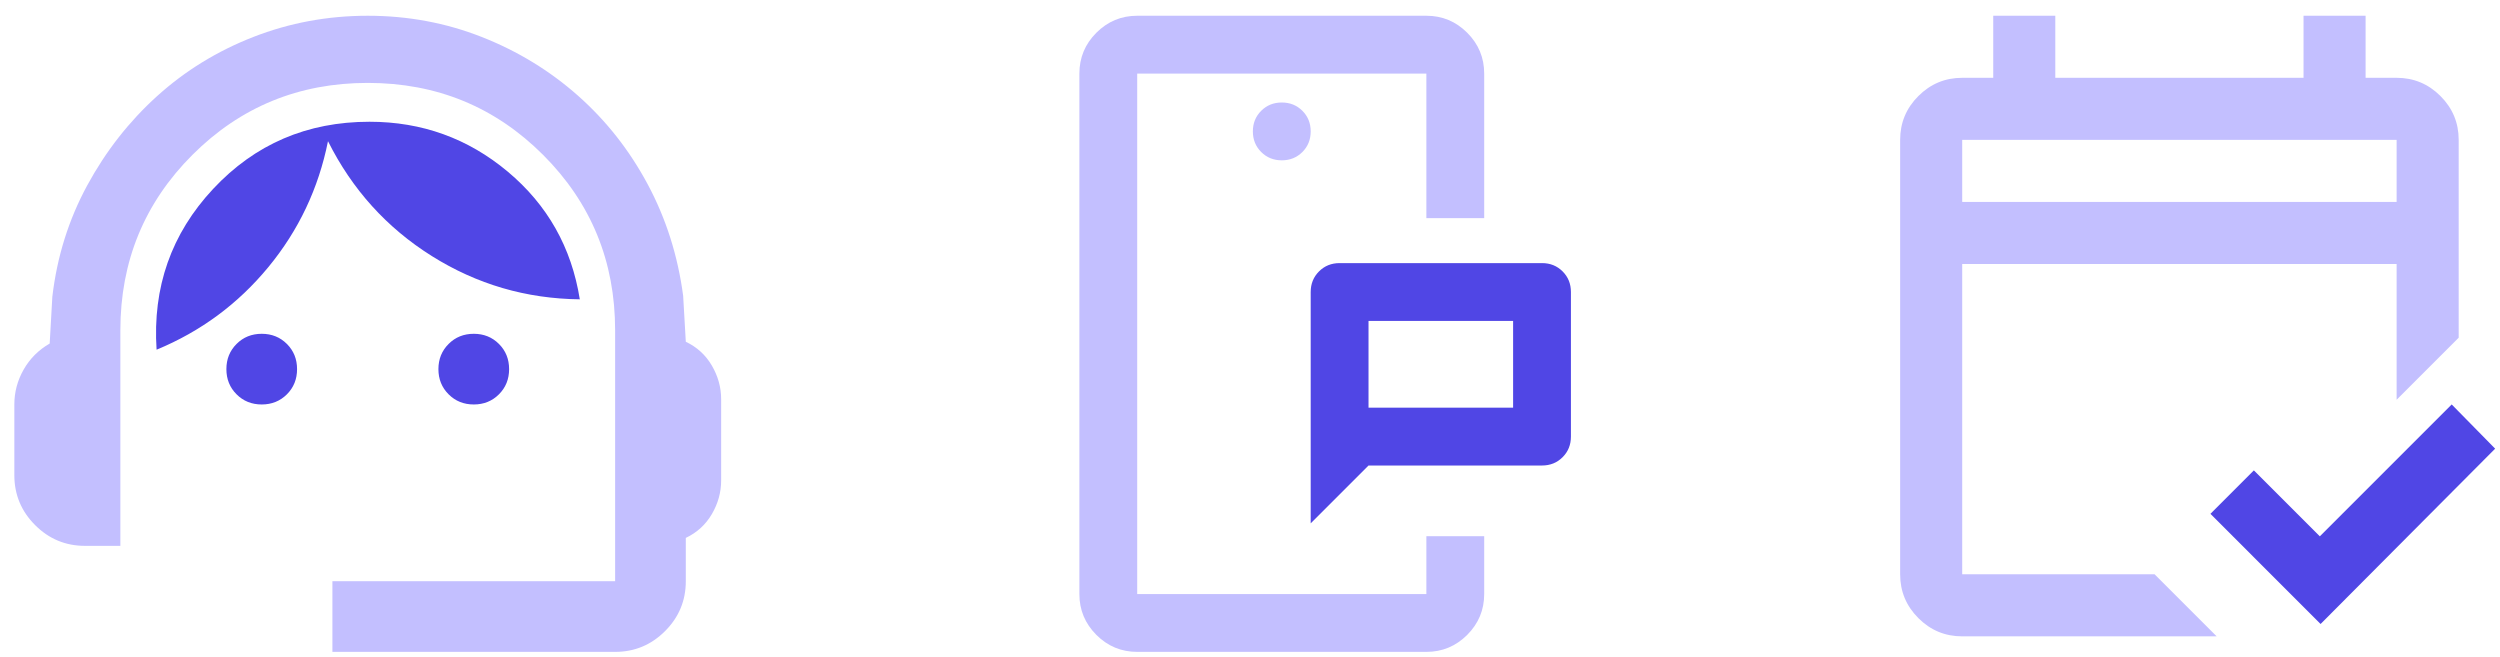
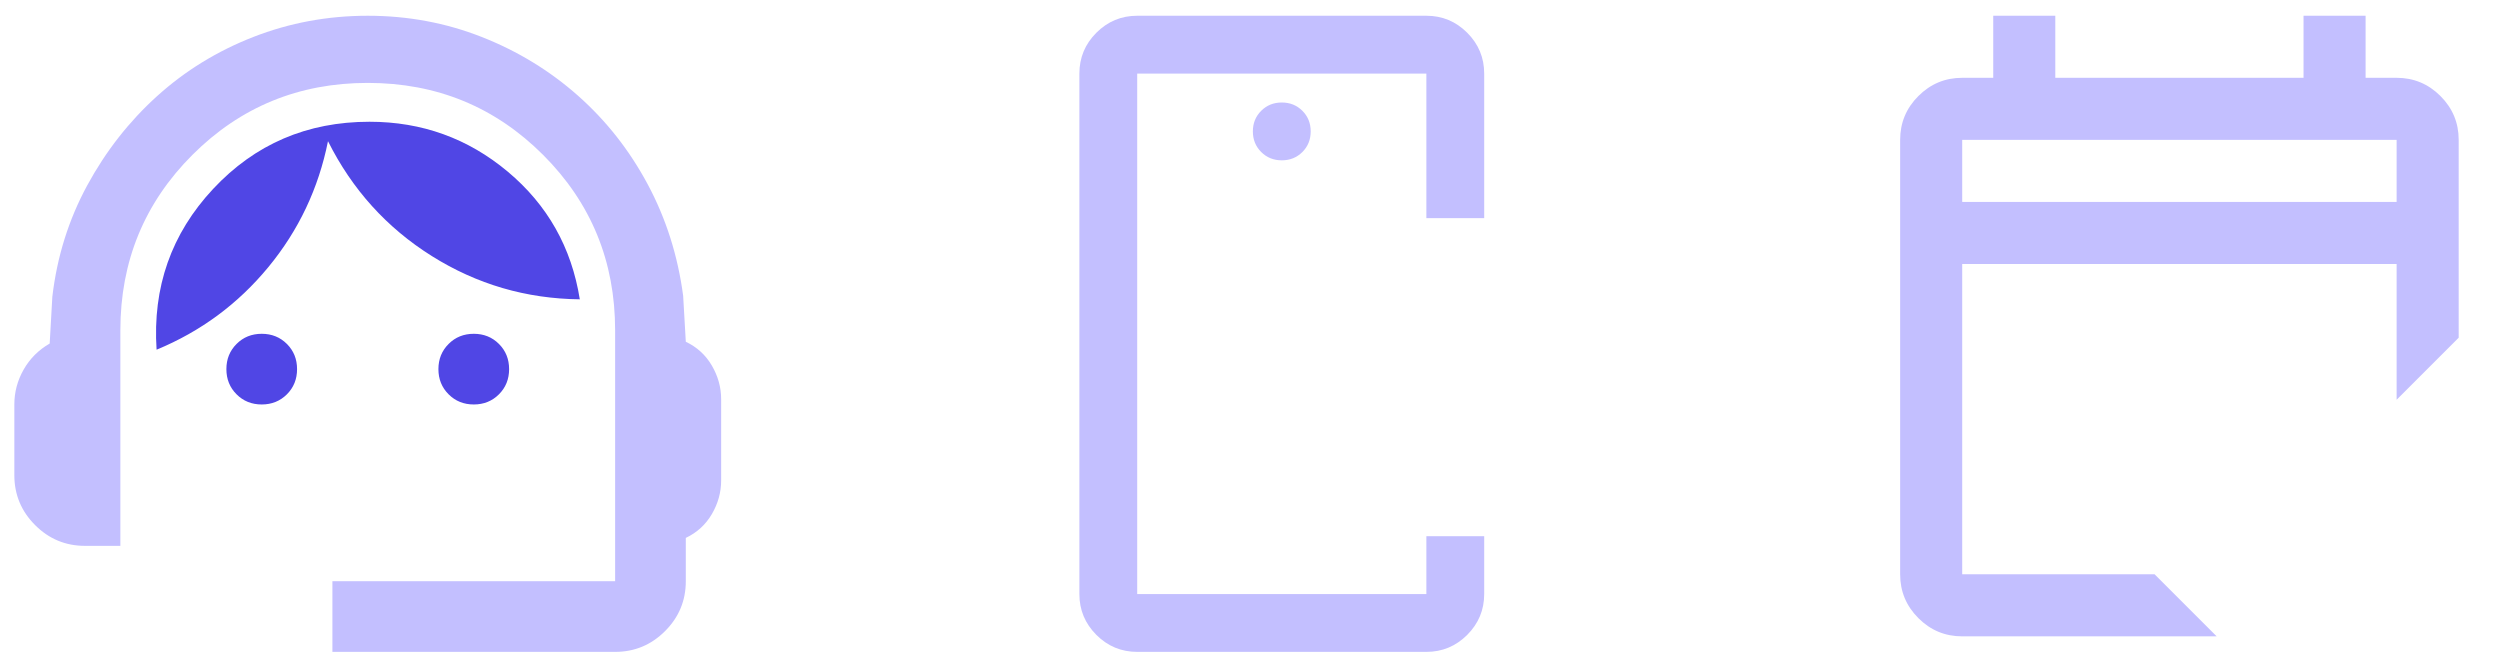
<svg xmlns="http://www.w3.org/2000/svg" width="137" height="36" viewBox="0 0 137 36" fill="none">
  <path fill-rule="evenodd" clip-rule="evenodd" d="M60.081 34.792C60.702 35.412 61.448 35.723 62.319 35.723H78.165C79.036 35.723 79.782 35.412 80.403 34.792C81.023 34.171 81.334 33.425 81.334 32.554V29.385H78.165V32.554H62.319V4.032H78.165V11.955H81.334V4.032C81.334 3.161 81.023 2.415 80.403 1.794C79.782 1.174 79.036 0.863 78.165 0.863H62.319C61.448 0.863 60.702 1.174 60.081 1.794C59.461 2.415 59.15 3.161 59.15 4.032V32.554C59.15 33.425 59.461 34.171 60.081 34.792ZM71.371 8.33C71.067 8.634 70.691 8.786 70.242 8.786C69.793 8.786 69.417 8.634 69.113 8.33C68.809 8.027 68.657 7.65 68.657 7.201C68.657 6.752 68.809 6.376 69.113 6.072C69.417 5.769 69.793 5.617 70.242 5.617C70.691 5.617 71.067 5.769 71.371 6.072C71.675 6.376 71.826 6.752 71.826 7.201C71.826 7.65 71.675 8.027 71.371 8.33Z" fill="#C3BFFF" />
-   <path fill-rule="evenodd" clip-rule="evenodd" d="M74.995 22.341H82.918V17.587H74.995V22.341ZM71.826 28.679V16.003C71.826 15.553 71.978 15.177 72.282 14.873C72.585 14.57 72.962 14.418 73.411 14.418H84.502C84.951 14.418 85.328 14.57 85.631 14.873C85.935 15.177 86.087 15.553 86.087 16.003V23.925C86.087 24.374 85.935 24.75 85.631 25.054C85.328 25.358 84.951 25.51 84.502 25.51H74.995L71.826 28.679Z" fill="#5046E5" />
  <path fill-rule="evenodd" clip-rule="evenodd" d="M105.127 33.873C105.793 34.539 106.594 34.872 107.529 34.872H121.473L118.072 31.471H107.529V14.467H131.335V21.906L134.736 18.506V7.665C134.736 6.73 134.403 5.929 133.737 5.263C133.071 4.597 132.27 4.264 131.335 4.264H129.635V0.863H126.234V4.264H112.63V0.863H109.229V4.264H107.529C106.594 4.264 105.793 4.597 105.127 5.263C104.461 5.929 104.128 6.73 104.128 7.665V31.471C104.128 32.407 104.461 33.207 105.127 33.873ZM131.335 11.066H107.529V7.665H131.335V11.066Z" fill="#C3BFFF" />
-   <path fill-rule="evenodd" clip-rule="evenodd" d="M121.132 28.158L127.168 34.195L136.734 24.587L134.353 22.164L127.126 29.391L123.512 25.777L121.132 28.158Z" fill="#5046E5" />
  <path d="M14.343 18.292C14.891 18.292 15.351 18.477 15.723 18.849C16.094 19.22 16.279 19.68 16.279 20.229C16.279 20.777 16.094 21.237 15.723 21.608C15.351 21.98 14.891 22.165 14.343 22.165C13.794 22.165 13.334 21.98 12.963 21.608C12.592 21.237 12.406 20.777 12.406 20.229C12.406 19.68 12.592 19.22 12.963 18.849C13.334 18.477 13.794 18.292 14.343 18.292ZM25.963 18.292C26.511 18.292 26.972 18.477 27.343 18.849C27.714 19.22 27.899 19.68 27.899 20.229C27.899 20.777 27.714 21.237 27.343 21.608C26.972 21.98 26.511 22.165 25.963 22.165C25.414 22.165 24.954 21.979 24.583 21.608C24.212 21.237 24.025 20.777 24.025 20.229C24.025 19.68 24.212 19.22 24.583 18.849C24.954 18.477 25.414 18.292 25.963 18.292ZM20.249 6.672C23.122 6.672 25.648 7.584 27.826 9.407C30.005 11.231 31.321 13.563 31.773 16.403C28.835 16.371 26.132 15.58 23.663 14.031C21.194 12.482 19.297 10.384 17.974 7.737C17.457 10.319 16.368 12.62 14.706 14.637C13.044 16.654 11.002 18.163 8.581 19.163C8.355 15.742 9.388 12.805 11.68 10.352C13.971 7.899 16.828 6.672 20.249 6.672Z" fill="#5046E5" />
  <path d="M20.152 0.863C22.347 0.863 24.43 1.251 26.398 2.025C28.367 2.8 30.127 3.873 31.676 5.245C33.225 6.617 34.499 8.239 35.5 10.11C36.501 11.982 37.146 14.016 37.437 16.211L37.582 18.729C38.195 19.019 38.672 19.455 39.011 20.036C39.349 20.617 39.519 21.23 39.519 21.876V26.33C39.519 26.976 39.35 27.589 39.011 28.17C38.672 28.751 38.195 29.186 37.582 29.477V31.85C37.582 32.915 37.203 33.827 36.444 34.585C35.686 35.343 34.774 35.723 33.709 35.723H18.216V31.85H33.709V18.1C33.709 14.323 32.393 11.12 29.763 8.489C27.132 5.859 23.929 4.543 20.152 4.543C16.376 4.543 13.173 5.859 10.542 8.489C7.912 11.12 6.596 14.323 6.596 18.1V29.913H4.659C3.594 29.913 2.682 29.534 1.924 28.775C1.165 28.017 0.786 27.104 0.786 26.039V22.166C0.786 21.488 0.956 20.851 1.295 20.254C1.634 19.657 2.109 19.18 2.723 18.825L2.868 16.26C3.126 14.065 3.764 12.031 4.78 10.159C5.797 8.287 7.072 6.657 8.605 5.27C10.139 3.882 11.898 2.8 13.883 2.025C15.868 1.251 17.958 0.863 20.152 0.863Z" fill="#C3BFFF" />
</svg>